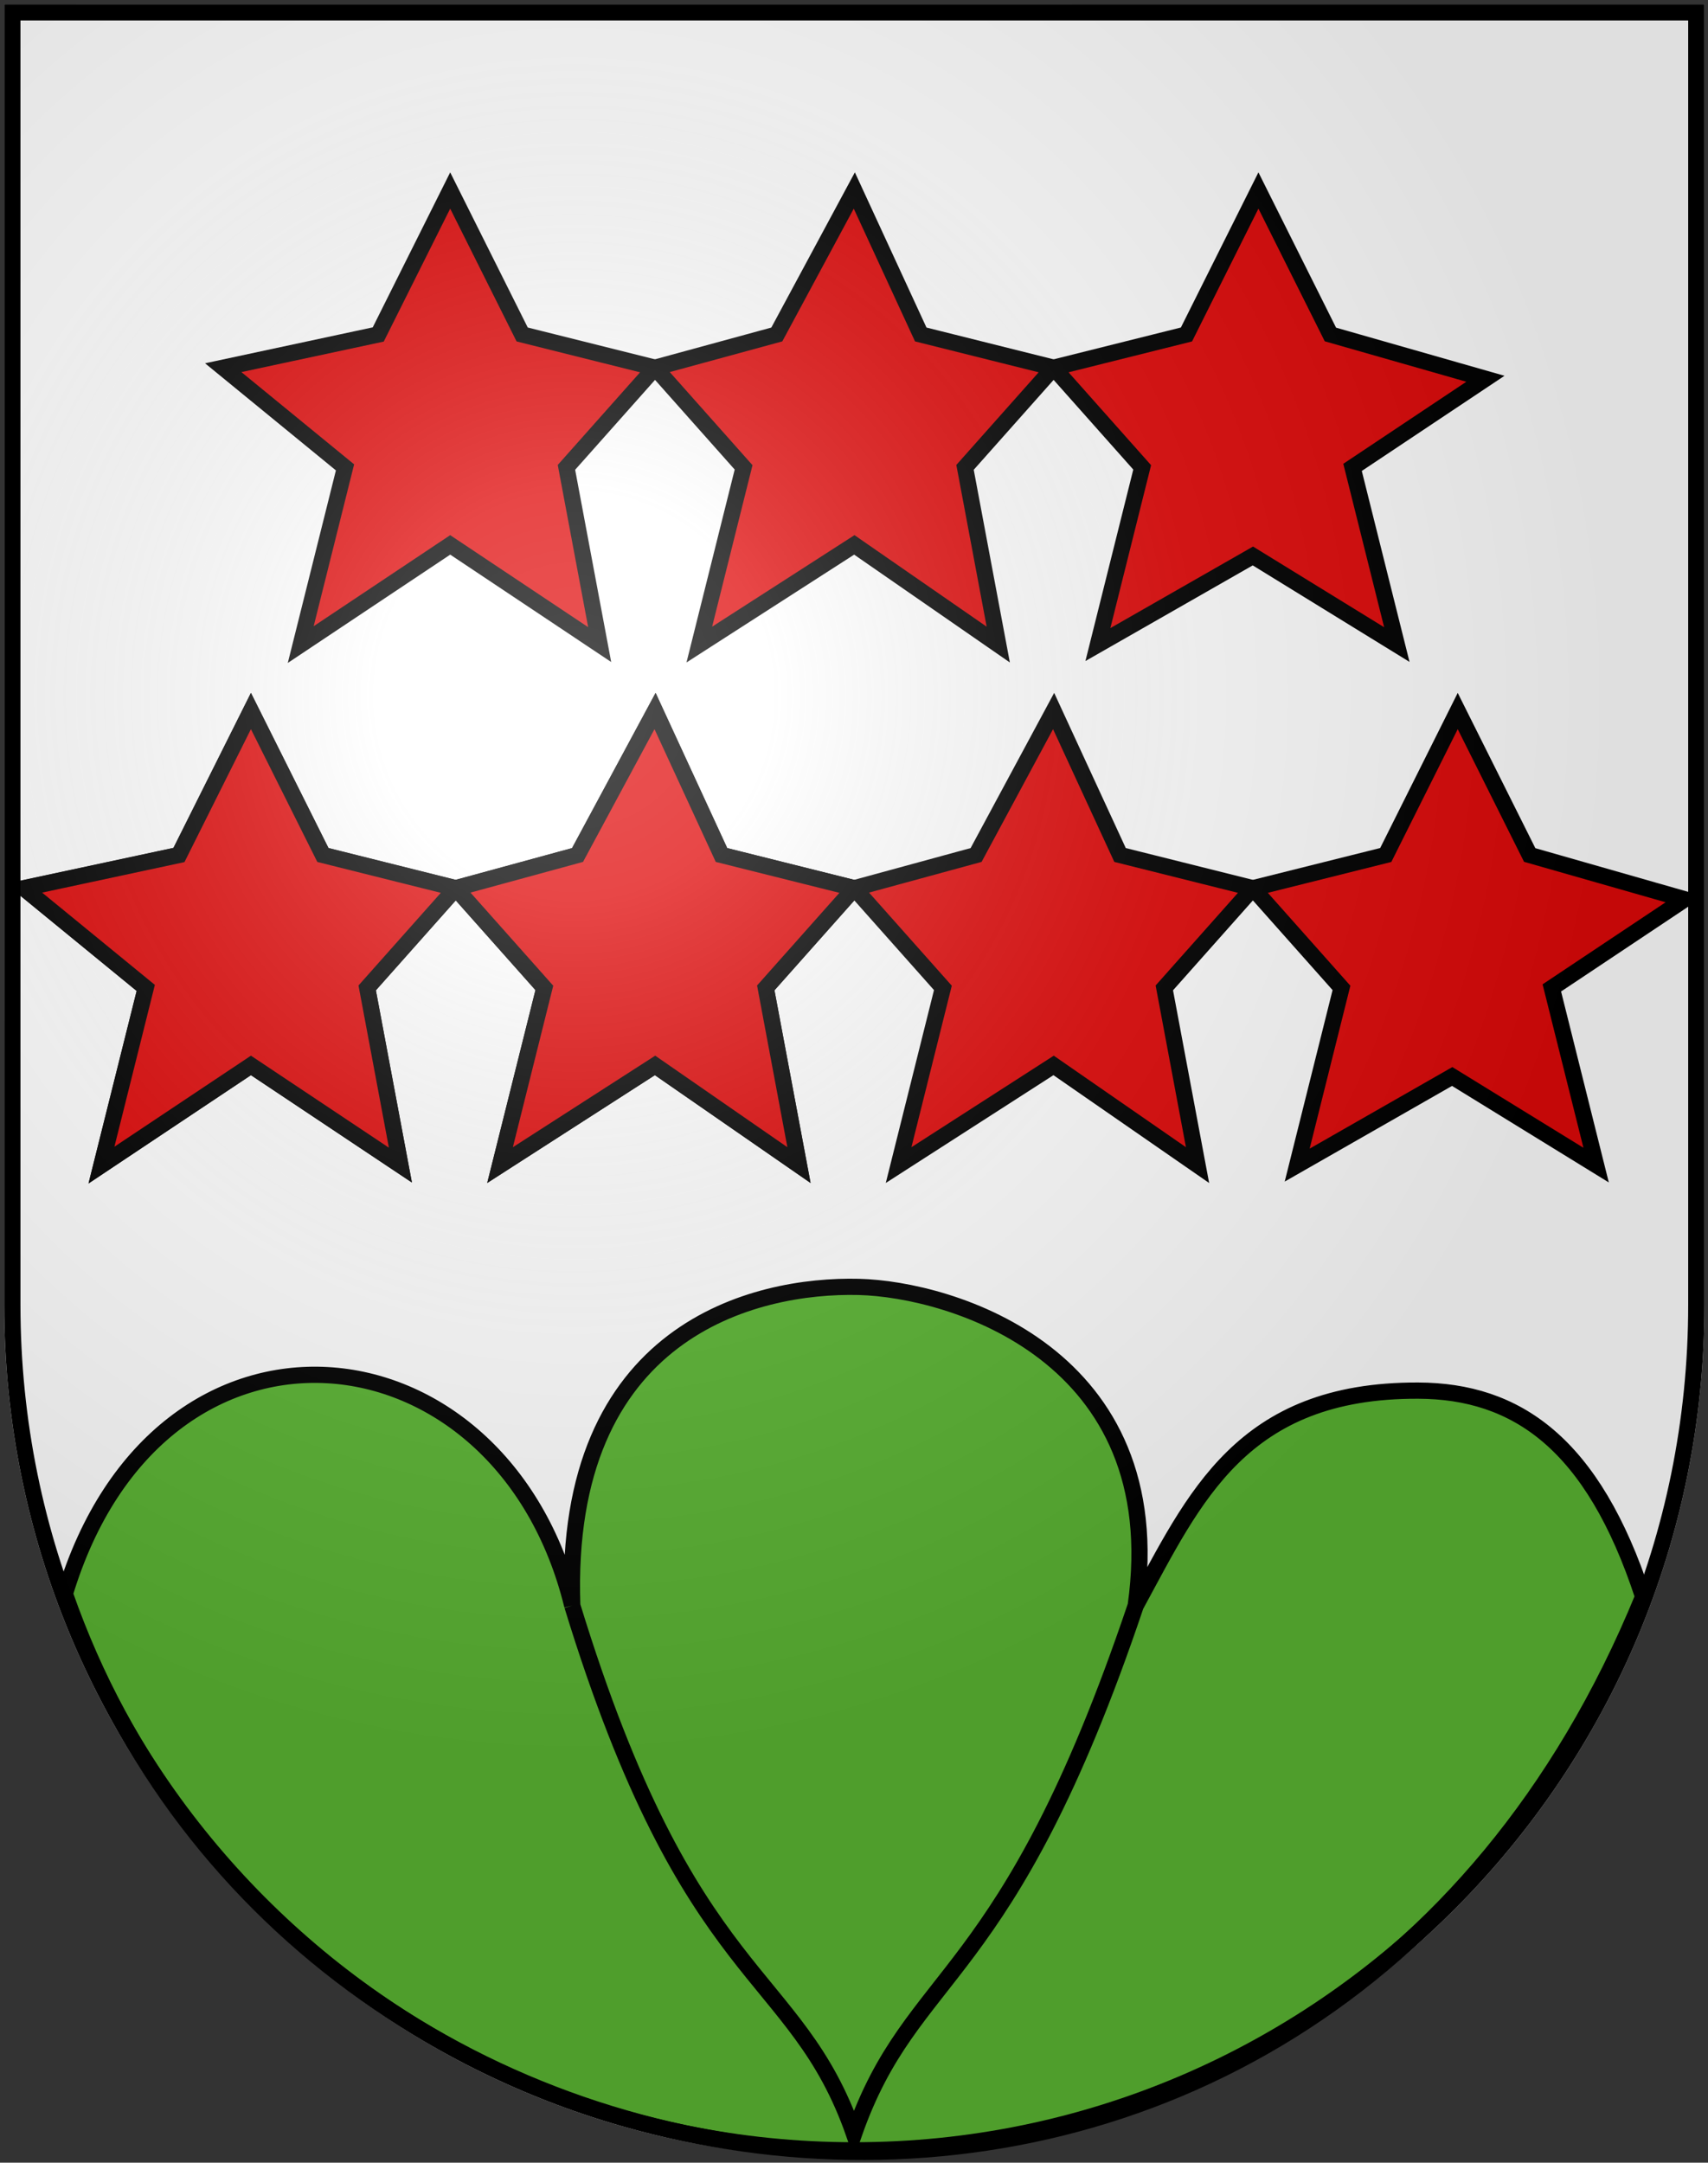
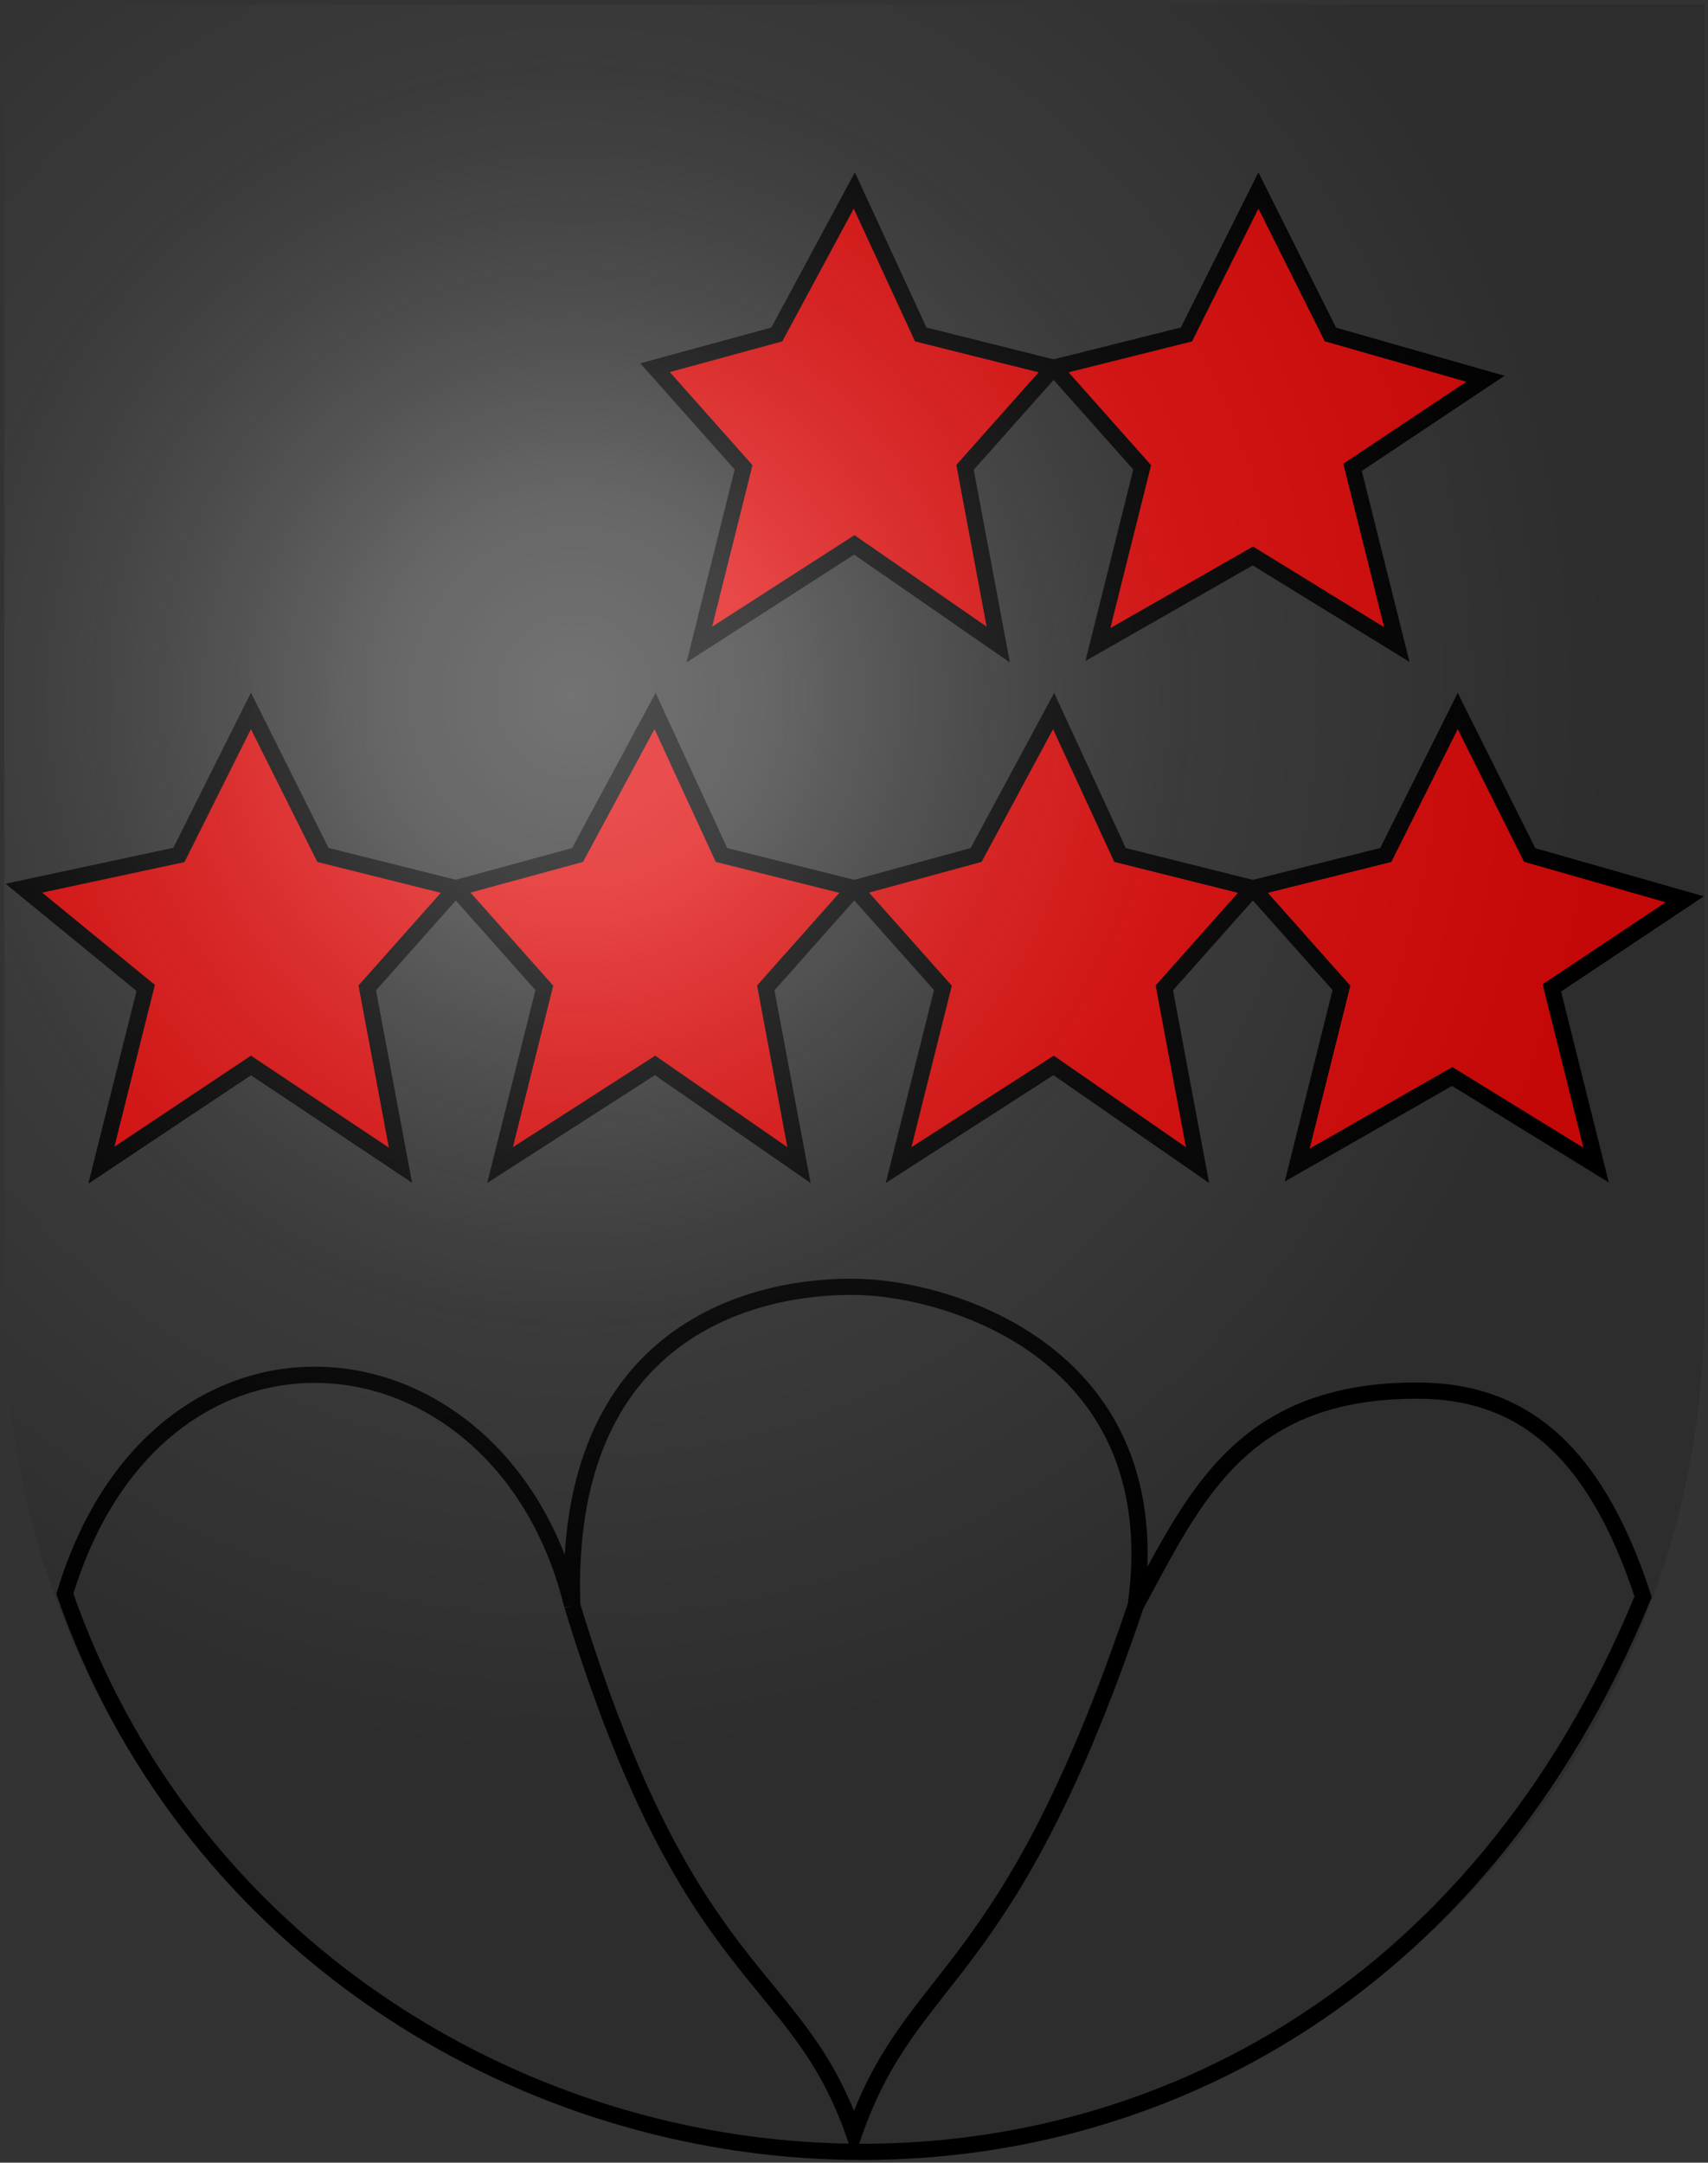
<svg xmlns="http://www.w3.org/2000/svg" width="158" height="200" viewBox="0 0 158 200" fill="none">
  <rect x="0" y="0" width="158" height="200" fill="#333333" stroke="none" />
-   <path d="M0.393 0.393V120.673C0.393 164.267 35.599 199.607 79.029 199.607C122.46 199.607 157.666 164.267 157.666 120.673V0.393H0.393Z" fill="white" />
-   <path fill-rule="evenodd" clip-rule="evenodd" d="M152 147.661C147.35 133.431 140.25 128.632 131.185 128.6C114.836 128.541 110.492 138.511 105.062 148.481C108.32 125.218 87.954 119.219 79.447 119.009C69.845 118.773 52.042 122.965 52.938 148.481C46.422 121.895 14.688 118.595 6 147.396C27.861 210.048 121.551 221.995 152 147.661Z" fill="#5AB532" />
  <path d="M105.062 148.481C110.492 138.511 114.836 128.541 131.185 128.6C140.25 128.632 147.35 133.431 152 147.661C121.551 221.995 27.861 210.048 6 147.396C14.688 118.595 46.422 121.895 52.938 148.481M105.062 148.481C93.117 183.928 84.43 181.821 79 197.329C73.57 181.821 63.797 183.928 52.938 148.481M105.062 148.481C108.32 125.218 87.954 119.219 79.447 119.009C69.845 118.773 52.042 122.965 52.938 148.481" stroke="black" stroke-width="1.5" />
-   <path fill-rule="evenodd" clip-rule="evenodd" d="M34.989 30.931L41.646 17.616L48.303 30.931L60.594 34.003L52.4 43.221L55.473 59.608L41.646 50.39L27.82 59.608L31.916 43.221L20.65 34.003L34.989 30.931Z" fill="#E00909" stroke="black" stroke-width="1.5" />
  <path fill-rule="evenodd" clip-rule="evenodd" d="M71.86 30.931L79.029 17.616L85.174 30.931L97.465 34.003L89.271 43.221L92.344 59.608L79.029 50.39L64.691 59.608L68.787 43.221L60.594 34.003L71.86 30.931Z" fill="#E00909" stroke="black" stroke-width="1.5" />
  <path fill-rule="evenodd" clip-rule="evenodd" d="M123.07 30.931L116.412 17.616L109.755 30.931L97.465 34.003L105.658 43.221L101.562 59.608L115.9 51.414L129.215 59.608L125.118 43.221L137.408 35.027L123.07 30.931Z" fill="#E00909" stroke="black" stroke-width="1.5" />
  <path fill-rule="evenodd" clip-rule="evenodd" d="M16.555 79.067L23.213 65.753L29.87 79.067L42.16 82.14L33.967 91.358L37.039 107.745L23.213 98.527L9.386 107.745L13.483 91.358L2.217 82.14L16.555 79.067Z" fill="#E00909" stroke="black" stroke-width="1.5" />
  <path fill-rule="evenodd" clip-rule="evenodd" d="M53.426 79.067L60.596 65.753L66.741 79.067L79.031 82.14L70.838 91.358L73.91 107.745L60.596 98.527L46.257 107.745L50.354 91.358L42.16 82.14L53.426 79.067Z" fill="#E00909" stroke="black" stroke-width="1.5" />
  <path fill-rule="evenodd" clip-rule="evenodd" d="M16.555 79.067L23.213 65.753L29.87 79.067L42.16 82.14L33.967 91.358L37.039 107.745L23.213 98.527L9.386 107.745L13.483 91.358L2.217 82.14L16.555 79.067Z" fill="#E00909" stroke="black" stroke-width="1.5" />
-   <path fill-rule="evenodd" clip-rule="evenodd" d="M53.426 79.067L60.596 65.753L66.741 79.067L79.031 82.14L70.838 91.358L73.91 107.745L60.596 98.527L46.257 107.745L50.354 91.358L42.16 82.14L53.426 79.067Z" fill="#E00909" stroke="black" stroke-width="1.5" />
  <path fill-rule="evenodd" clip-rule="evenodd" d="M90.295 79.067L97.465 65.753L103.61 79.067L115.9 82.14L107.707 91.358L110.779 107.745L97.465 98.527L83.126 107.745L87.223 91.358L79.029 82.14L90.295 79.067Z" fill="#E00909" stroke="black" stroke-width="1.5" />
  <path fill-rule="evenodd" clip-rule="evenodd" d="M141.505 79.067L134.848 65.753L128.191 79.067L115.9 82.14L124.094 91.358L119.997 107.745L134.336 99.551L147.65 107.745L143.553 91.358L155.844 83.164L141.505 79.067Z" fill="#E00909" stroke="black" stroke-width="1.5" />
  <path d="M0.393 0.393V120.673C0.393 164.267 35.599 199.607 79.029 199.607C122.46 199.607 157.666 164.267 157.666 120.673V0.393H0.393Z" fill="url(#paint0_radial_736_68745)" />
-   <path d="M1.143 120.673V1.143H156.917V120.673C156.917 163.855 122.043 198.857 79.029 198.857C36.016 198.857 1.143 163.855 1.143 120.673Z" stroke="black" stroke-width="1.5" />
  <defs>
    <radialGradient id="paint0_radial_736_68745" cx="0" cy="0" r="1" gradientUnits="userSpaceOnUse" gradientTransform="translate(53.303 63.982) scale(95.546 99.607)">
      <stop stop-color="white" stop-opacity="0.314" />
      <stop offset="0.19" stop-color="white" stop-opacity="0.251" />
      <stop offset="0.6" stop-color="#6B6B6B" stop-opacity="0.125" />
      <stop offset="1" stop-opacity="0.125" />
    </radialGradient>
  </defs>
</svg>